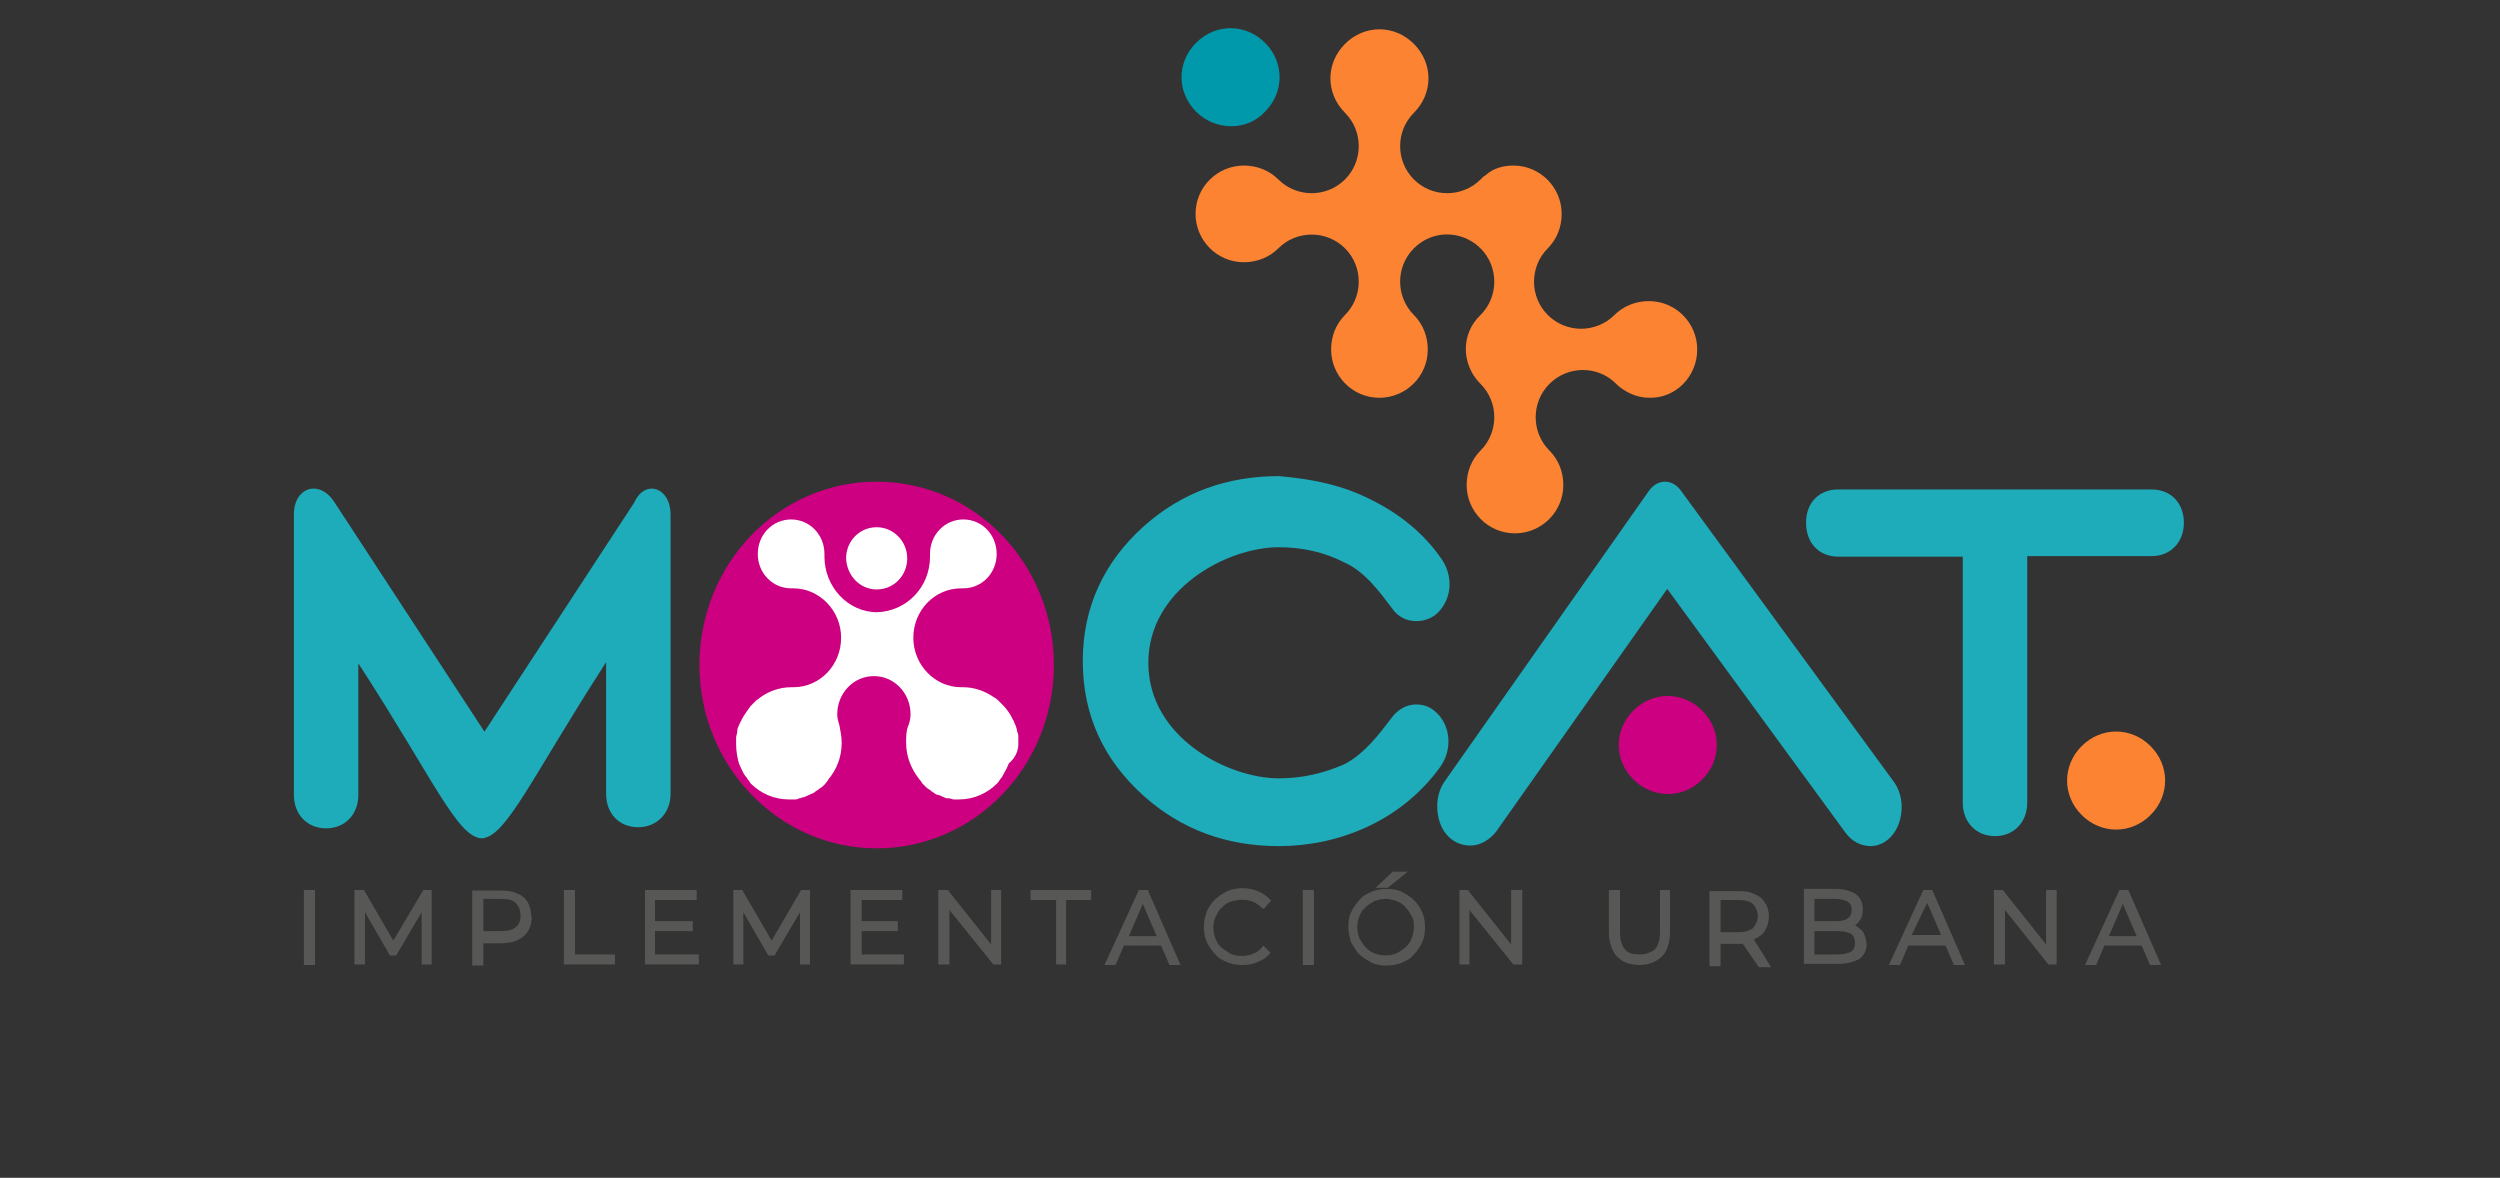
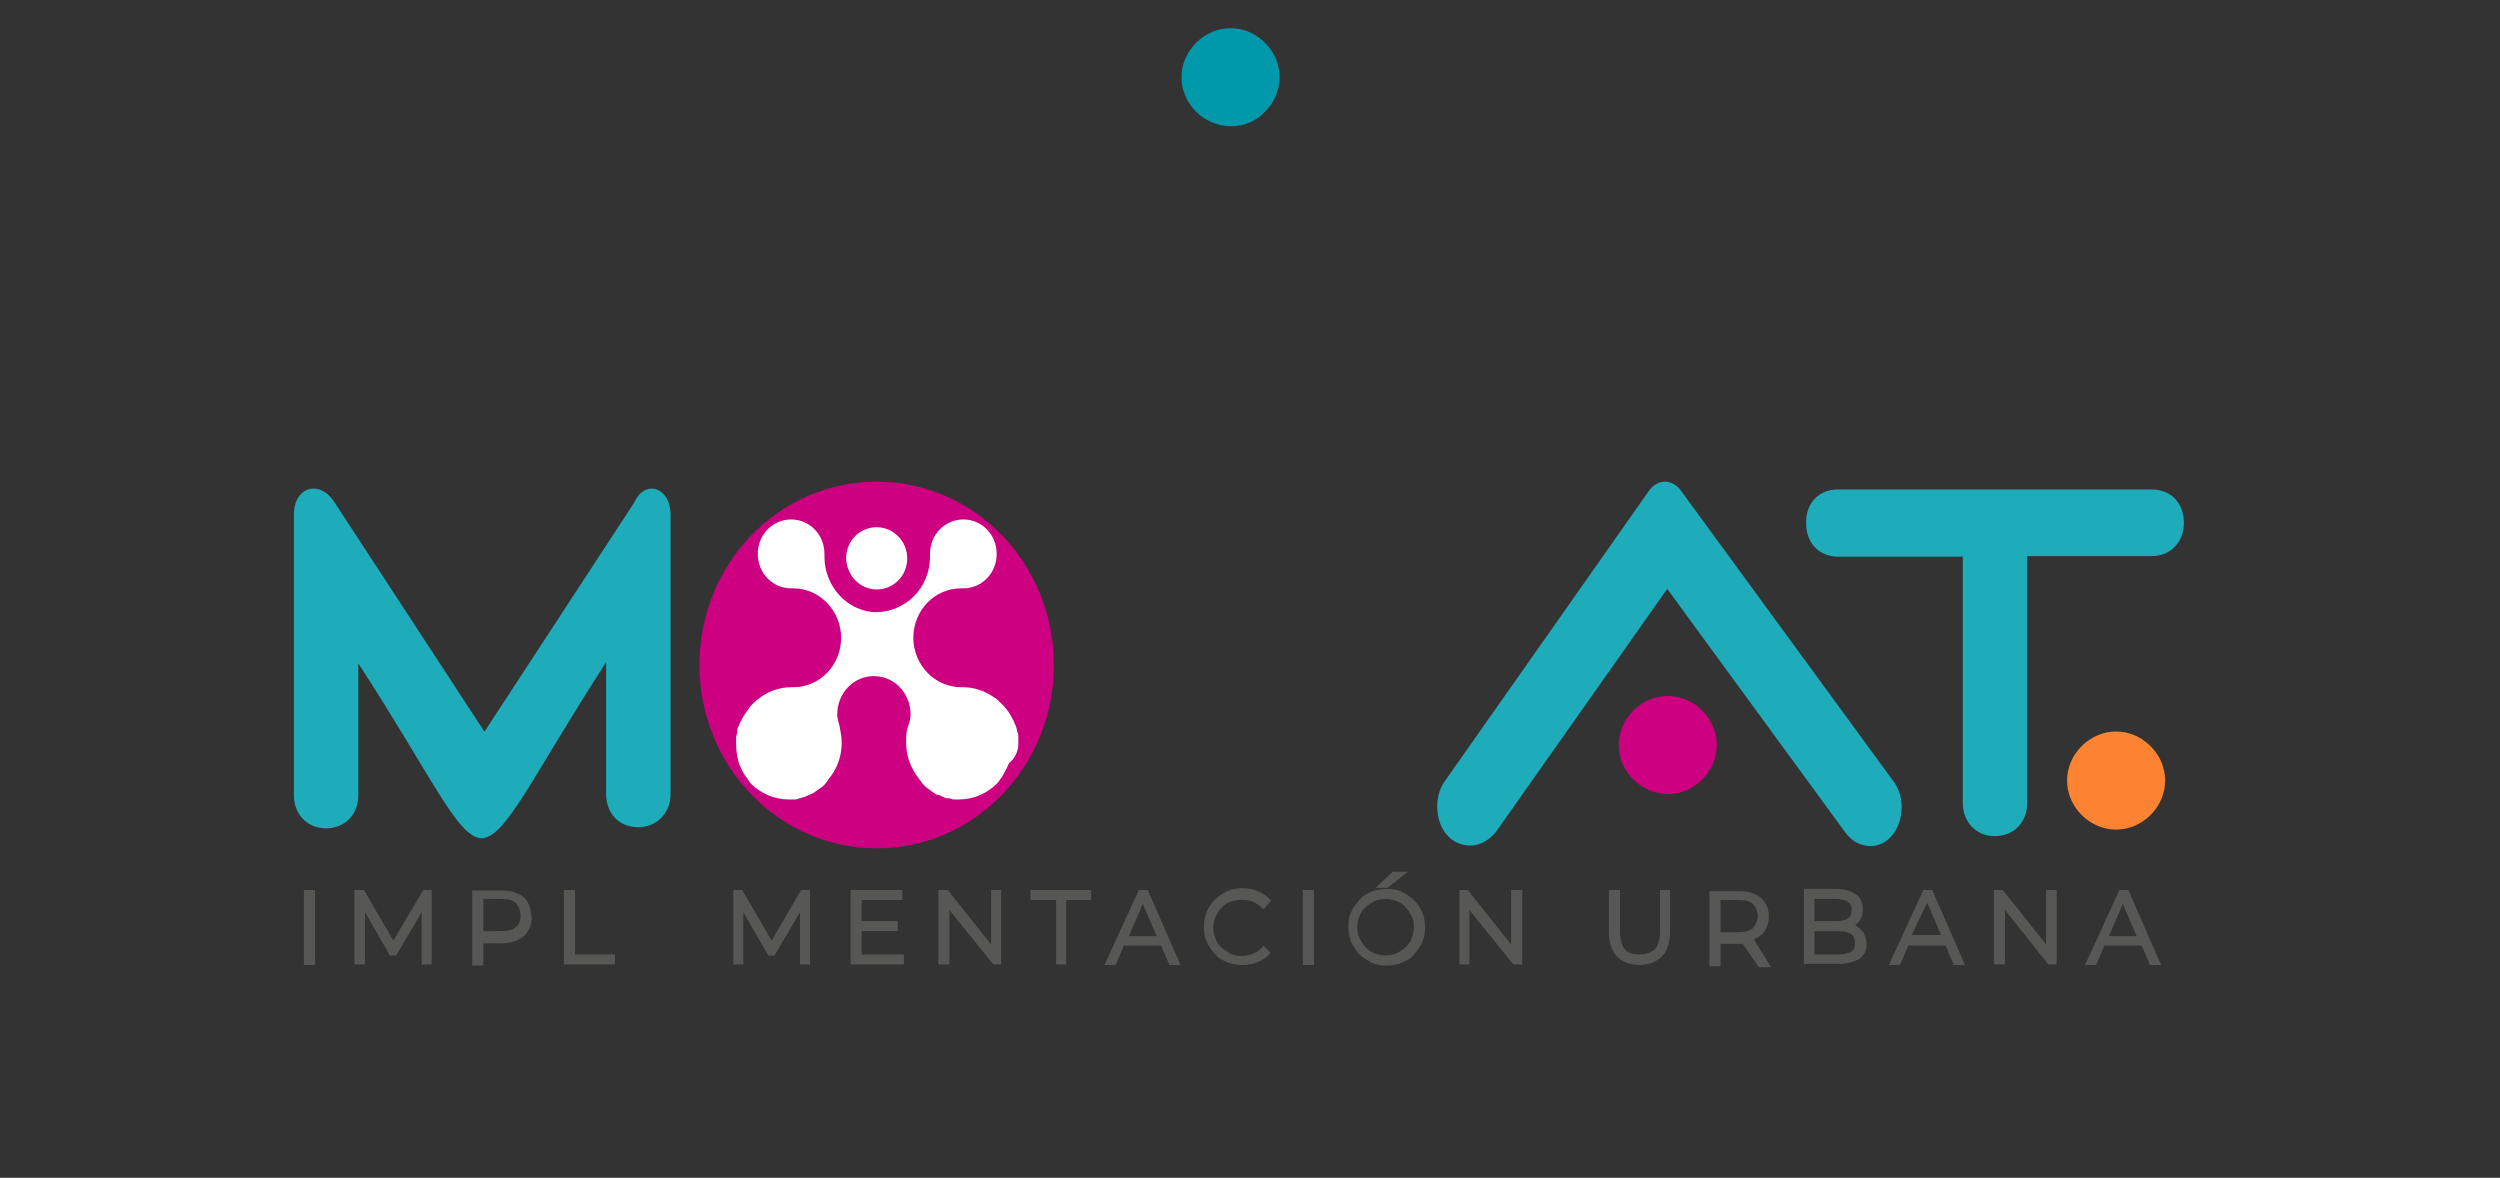
<svg xmlns="http://www.w3.org/2000/svg" version="1.1" id="Capa_1" x="0px" y="0px" viewBox="0 0 450 212" style="enable-background:new 0 0 450 212;" xml:space="preserve">
  <rect x="0" y="0" width="450" height="212" fill="#333333" stroke="none" />
  <style type="text/css">
	.st0{fill:#1EABBA;}
	.st1{fill:#0099AB;}
	.st2{fill:#FC8332;}
	.st3{fill:#CC0080;}
	.st4{fill:#FFFFFF;}
	.st5{fill:#575756;}
</style>
  <g>
    <g>
-       <path class="st0" d="M246.7,89.9c5.1,2.5,9.5,6,12.7,10.6c2.2,3.1,2,7.1-0.5,9.7c-1.1,1.1-2.5,1.6-4,1.6c-1.6,0-3.3-0.7-4.4-2.4    c-2.2-2.9-4.9-6.6-8.6-8.2c-3.5-1.8-7.5-2.7-11.7-2.7c-9.3,0-23.5,7.5-23.5,20.8c0,13.5,14.4,20.8,23.5,20.8c4.2,0,8-0.9,11.7-2.5    c3.6-1.8,6.4-5.5,8.6-8.4c1.1-1.5,2.7-2.4,4.4-2.4c1.5,0,2.7,0.5,3.8,1.6c2.5,2.5,2.7,6.7,0.5,9.7c-7.1,9.8-18.4,14.2-29,14.2    c-9.3,0-17.5-2.9-24.4-9.1c-7.1-6.4-10.9-14.4-10.9-24.2c0-9.7,3.8-17.8,10.9-24.2c6.9-6.2,15.1-9.1,24.4-9.1    C236.1,86.2,241.6,87.3,246.7,89.9L246.7,89.9z" />
      <path class="st0" d="M342.3,145.2c0-1.6-0.5-3.3-1.5-4.6l-38.1-52.1c-1.6-2.4-4.4-2.4-6,0L260,140.7c-0.9,1.3-1.3,2.9-1.3,4.4    c0,4.2,2.5,7.1,6,7.1c1.8,0,3.5-1.1,4.6-2.5l30.8-43.7l32.1,43.9c1.1,1.5,2.7,2.4,4.6,2.4C339.9,152.2,342.3,149.2,342.3,145.2    L342.3,145.2z" />
      <path class="st0" d="M330.8,88.1h56.5c3.5,0,5.8,2.5,5.8,6c0,3.5-2.4,6-5.8,6h-22.4v44.4c0,3.5-2.4,6-5.8,6s-5.8-2.5-5.8-6v-44.3    h-22.4c-3.5,0-5.8-2.5-5.8-6C325,90.6,327.4,88.1,330.8,88.1L330.8,88.1z" />
      <path class="st0" d="M120.7,92.6v50.3c0,3.5-2.5,6-5.8,6c-3.5,0-5.8-2.5-5.8-6v-23.7c-13.5,20.9-18,31.5-22.4,31.7    c-4.4-0.2-8.7-10.7-22.2-31.5v23.7c0,3.5-2.4,6-5.8,6s-5.8-2.5-5.8-6V92.6c0-4.9,4.6-6.4,7.3-2.2l27,41.3c27-41.3,27-41.3,27-41.3    C116.1,86.2,120.7,87.7,120.7,92.6z" />
      <path class="st1" d="M227.7,20.1c3.5-3.5,3.5-8.9,0-12.4c-3.5-3.5-8.9-3.5-12.4,0s-3.5,8.9,0,12.4    C218.8,23.6,224.5,23.6,227.7,20.1L227.7,20.1z" />
-       <path class="st2" d="M305.5,62.9c0-4.7-3.8-8.7-8.7-8.7c-2.4,0-4.6,0.9-6.2,2.5l0,0c-3.3,3.3-8.7,3.3-12,0c-3.3-3.3-3.3-8.7,0-12    l0,0c1.6-1.6,2.5-3.8,2.5-6.2c0-4.7-3.8-8.7-8.7-8.7c-1.8,0-3.5,0.5-4.7,1.5l0,0c-0.2,0.2-0.5,0.4-0.7,0.5l0,0    c-0.2,0.2-0.4,0.4-0.5,0.5l0,0c-3.3,3.3-8.7,3.3-12,0c-3.3-3.3-3.3-8.7,0-12l0,0c3.5-3.5,3.5-8.9,0-12.4s-8.9-3.5-12.4,0    c-3.5,3.5-3.5,8.9,0,12.4l0,0c3.3,3.3,3.3,8.7,0,12s-8.7,3.3-12,0l0,0c-1.6-1.6-3.8-2.5-6.2-2.5c-4.7,0-8.7,3.8-8.7,8.7    c0,4.7,3.8,8.7,8.7,8.7c2.4,0,4.6-0.9,6.2-2.5l0,0c3.3-3.3,8.7-3.3,12,0c3.3,3.3,3.3,8.7,0,12l0,0c-1.6,1.6-2.5,3.8-2.5,6.2    c0,4.7,3.8,8.7,8.7,8.7c4.7,0,8.7-3.8,8.7-8.7c0-2.4-0.9-4.6-2.5-6.2l0,0c-3.3-3.3-3.3-8.7,0-12c3.3-3.3,8.4-3.3,11.8-0.2    c0,0,0,0.2,0.2,0.2l0,0c3.3,3.3,3.3,8.7,0,12l0,0l0,0l0,0c-3.5,3.3-3.5,8.7-0.2,12.2l0.2,0.2c3.3,3.3,3.3,8.7,0,12l0,0    c-1.6,1.6-2.5,3.8-2.5,6.2c0,4.7,3.8,8.7,8.7,8.7c4.7,0,8.7-3.8,8.7-8.7c0-2.4-0.9-4.6-2.5-6.2l0,0c-3.3-3.3-3.3-8.7,0-12    c3.3-3.3,8.6-3.3,11.8-0.2c1.6,1.6,3.8,2.7,6.2,2.7C301.7,71.7,305.5,67.7,305.5,62.9L305.5,62.9z" />
      <path class="st3" d="M306.4,140.3c3.5-3.5,3.5-8.9,0-12.4c-3.5-3.5-8.9-3.5-12.4,0c-3.5,3.5-3.5,8.9,0,12.4    C297.5,143.8,303,143.8,306.4,140.3L306.4,140.3z" />
      <g>
        <path class="st3" d="M157.8,152.7c17.7,0,31.9-14.8,31.9-33s-14.2-33-31.9-33s-31.9,14.8-31.9,33S140.2,152.7,157.8,152.7     L157.8,152.7z" />
        <path class="st4" d="M183.3,133.9c0-0.4,0-0.7,0-1.1c0-0.4,0-0.7-0.2-1.1c0-0.4-0.2-0.7-0.2-0.9c-0.2-0.4-0.2-0.5-0.4-0.9     c0-0.2-0.2-0.4-0.2-0.4c-0.4-0.9-0.9-1.6-1.6-2.4c-0.4-0.4-0.7-0.7-1.1-1.1c-0.2-0.2-0.5-0.4-0.7-0.5c-1.6-1.1-3.5-1.8-5.5-1.8     c-0.2,0-0.2,0-0.4,0l0,0c-4.7,0-8.6-4-8.6-8.9c0-4.9,3.8-8.9,8.6-8.9l0,0c0.2,0,0.2,0,0.4,0c3.3,0,6-2.7,6-6.2s-2.7-6.2-6-6.2     s-6,2.7-6,6.2l0,0c0,0.2,0,0.4,0,0.5c0,5.5-4.2,9.8-9.5,10c-5.3,0-9.5-4.6-9.5-10c0-0.2,0-0.4,0-0.5l0,0c0-3.5-2.7-6.2-6-6.2     s-6,2.7-6,6.2s2.7,6.2,6,6.2c0.2,0,0.2,0,0.4,0l0,0c4.7,0,8.6,4,8.6,8.9s-3.8,8.9-8.6,8.9l0,0c-0.2,0-0.2,0-0.4,0     c-2,0-4,0.7-5.5,1.8c-0.2,0.2-0.5,0.4-0.7,0.5c-0.4,0.4-0.7,0.7-1.1,1.1c-0.5,0.7-1.1,1.5-1.6,2.4c0,0.2-0.2,0.4-0.2,0.4     c-0.2,0.4-0.2,0.5-0.4,0.9c-0.2,0.4-0.2,0.7-0.2,0.9c0,0.4-0.2,0.7-0.2,1.1c0,0.4,0,0.7,0,1.1c0,1.3,0.2,2.4,0.5,3.5     c0.2,0.4,0.2,0.5,0.4,0.9c0.2,0.4,0.4,0.9,0.7,1.3c0.2,0.2,0.4,0.5,0.5,0.7c0.2,0.2,0.4,0.5,0.5,0.7c1.8,1.8,4.2,2.9,6.9,2.9l0,0     c0.4,0,0.7,0,0.9,0l0,0c0.4,0,0.7,0,0.9-0.2l0,0c0.4,0,0.5-0.2,0.9-0.2l0,0c0.4-0.2,0.5-0.2,0.9-0.4l0,0c0.4-0.2,0.5-0.2,0.9-0.4     l0,0c0.2-0.2,0.5-0.4,0.7-0.5l0,0c0.2-0.2,0.5-0.4,0.7-0.5l0,0c0.2-0.2,0.5-0.4,0.7-0.7l0,0c0.2-0.2,0.4-0.5,0.5-0.7l0,0     c1.5-1.8,2.4-4,2.4-6.6c0-1.1-0.2-2-0.4-3.1l0,0c-0.2-0.7-0.4-1.3-0.4-2c0-3.8,2.9-6.9,6.6-6.9s6.6,3.1,6.6,6.9     c0,0.7-0.2,1.5-0.4,2l0,0c-0.4,0.9-0.4,2-0.4,3.1c0,2.5,0.9,4.7,2.4,6.6l0,0c0.2,0.2,0.4,0.5,0.5,0.7l0,0     c0.2,0.2,0.4,0.4,0.7,0.7l0,0c0.2,0.2,0.5,0.4,0.7,0.5l0,0c0.2,0.2,0.5,0.4,0.7,0.5l0,0c0.2,0.2,0.5,0.4,0.9,0.4l0,0     c0.4,0.2,0.5,0.2,0.9,0.4l0,0c0.4,0.2,0.5,0.2,0.9,0.2l0,0c0.4,0,0.5,0.2,0.9,0.2l0,0c0.4,0,0.7,0,0.9,0c2.7,0,5.1-1.1,6.9-2.9     c0.2-0.2,0.4-0.5,0.5-0.7c0.2-0.2,0.4-0.5,0.5-0.7c0.2-0.4,0.5-0.9,0.7-1.3c0.2-0.4,0.2-0.5,0.4-0.9     C182.9,136.3,183.3,135,183.3,133.9L183.3,133.9z" />
        <path class="st4" d="M157.8,106.1c3.1,0,5.5-2.5,5.5-5.6c0-3.1-2.5-5.6-5.5-5.6c-3.1,0-5.5,2.5-5.5,5.6     C152.4,103.5,154.7,106.1,157.8,106.1L157.8,106.1z" />
      </g>
      <path class="st2" d="M387.1,146.7c3.5-3.5,3.5-8.9,0-12.4s-8.9-3.5-12.4,0s-3.5,8.9,0,12.4S383.6,150.2,387.1,146.7L387.1,146.7z" />
    </g>
    <g>
      <g>
        <rect x="54.7" y="160.2" class="st5" width="2" height="13.5" />
      </g>
      <g>
        <polygon class="st5" points="77.7,160.2 77.7,173.6 75.9,173.6 75.9,164.2 71.3,172 70.2,172 65.7,164.2 65.7,173.6 63.8,173.6      63.8,160.2 65.5,160.2 70.8,169.3 76.2,160.2    " />
      </g>
      <g>
        <path class="st5" d="M95,162.4c-0.4-0.7-1.1-1.3-2-1.6c-0.7-0.4-1.8-0.5-2.9-0.5H85v13.5h2v-4h3.1c1.1,0,2.2-0.2,2.9-0.5     c0.9-0.4,1.5-0.9,2-1.6c0.4-0.7,0.7-1.5,0.7-2.5C95.5,163.8,95.4,163.1,95,162.4z M92.8,166.9c-0.5,0.5-1.5,0.7-2.7,0.7H87v-5.8     h3.1c1.3,0,2.2,0.2,2.7,0.7c0.5,0.5,0.9,1.3,0.9,2.2C93.7,165.8,93.4,166.5,92.8,166.9z" />
      </g>
      <g>
        <polygon class="st5" points="110.7,171.8 110.7,173.6 101.5,173.6 101.5,160.2 103.5,160.2 103.5,171.8    " />
      </g>
      <g>
-         <polygon class="st5" points="125.8,171.8 125.8,173.6 116.1,173.6 116.1,160.2 125.4,160.2 125.4,162 117.9,162 117.9,165.8      124.7,165.8 124.7,167.6 117.9,167.6 117.9,171.8    " />
-       </g>
+         </g>
      <g>
        <polygon class="st5" points="145.8,160.2 145.8,173.6 144,173.6 144,164.2 139.4,172 138.3,172 133.8,164.2 133.8,173.6      132,173.6 132,160.2 133.6,160.2 138.9,169.3 144.2,160.2    " />
      </g>
      <g>
        <polygon class="st5" points="162.7,171.8 162.7,173.6 153.1,173.6 153.1,160.2 162.4,160.2 162.4,162 155.1,162 155.1,165.8      161.6,165.8 161.6,167.6 155.1,167.6 155.1,171.8    " />
      </g>
      <g>
        <polygon class="st5" points="180.2,160.2 180.2,173.6 178.8,173.6 170.9,163.8 170.9,173.6 168.9,173.6 168.9,160.2 170.6,160.2      178.4,170 178.4,160.2    " />
      </g>
      <g>
        <polygon class="st5" points="196.4,160.2 196.4,162 191.9,162 191.9,173.6 190.1,173.6 190.1,162 185.5,162 185.5,160.2    " />
      </g>
      <g>
        <path class="st5" d="M206.6,160.2H205l-6.2,13.5h2l1.5-3.5h6.7l1.5,3.5h2L206.6,160.2z M203.2,168.5l2.5-5.8l2.5,5.8H203.2z" />
      </g>
      <g>
        <path class="st5" d="M227.4,170.2l1.3,1.3l-0.2,0.2c-0.5,0.7-1.3,1.1-2.2,1.5c-0.9,0.4-1.8,0.5-2.7,0.5c-1.1,0-2-0.2-2.7-0.5     c-0.9-0.4-1.6-0.7-2.2-1.5c-0.5-0.5-1.1-1.3-1.5-2.2c-0.4-0.9-0.5-1.8-0.5-2.7s0.2-1.8,0.5-2.7c0.4-0.9,0.9-1.6,1.5-2.2     c0.5-0.5,1.5-1.1,2.2-1.5c1.6-0.7,3.8-0.7,5.5,0c0.9,0.4,1.6,0.9,2.2,1.5l0.2,0.2l-1.3,1.5l-0.4-0.2c-0.5-0.5-1.1-0.9-1.6-1.1     c-1.3-0.5-2.7-0.4-4,0c-0.5,0.2-1.1,0.5-1.6,1.1c-0.5,0.4-0.7,0.9-1.1,1.6c-0.2,0.5-0.4,1.3-0.4,2s0.2,1.5,0.4,2s0.5,1.1,1.1,1.6     c0.5,0.4,1.1,0.7,1.6,1.1c1.3,0.5,2.7,0.5,4,0c0.5-0.2,1.1-0.5,1.6-1.1L227.4,170.2z" />
      </g>
      <g>
        <rect x="234.5" y="160.2" class="st5" width="2" height="13.5" />
      </g>
      <g>
        <polygon class="st5" points="253.4,156.9 249.8,159.8 247.6,159.8 250.7,156.9    " />
        <path class="st5" d="M256,164.2c-0.4-0.9-0.9-1.6-1.5-2.2c-0.5-0.5-1.5-1.1-2.2-1.5c-0.9-0.4-1.8-0.5-2.7-0.5     c-1.1,0-2,0.2-2.7,0.5c-0.9,0.4-1.6,0.7-2.2,1.5c-0.5,0.5-1.1,1.3-1.5,2.2c-0.4,0.7-0.5,1.8-0.5,2.7c0,0.9,0.2,1.8,0.5,2.7     c0.4,0.7,0.9,1.6,1.5,2.2c0.5,0.5,1.5,1.1,2.2,1.5c0.9,0.4,1.8,0.5,2.7,0.5c0.9,0,2-0.2,2.7-0.5c0.9-0.4,1.6-0.7,2.2-1.5     c0.5-0.5,1.1-1.3,1.5-2.2c0.4-0.9,0.5-1.8,0.5-2.7C256.5,165.8,256.3,164.9,256,164.2z M254.5,166.9c0,0.7-0.2,1.5-0.4,2     s-0.5,1.1-1.1,1.6c-0.4,0.4-0.9,0.7-1.6,1.1c-1.3,0.5-2.7,0.5-4,0c-0.5-0.2-1.1-0.5-1.6-1.1c-0.4-0.4-0.7-0.9-1.1-1.6     c-0.2-0.5-0.4-1.3-0.4-2s0.2-1.5,0.4-2c0.2-0.5,0.5-1.1,1.1-1.6c0.4-0.4,0.9-0.7,1.6-1.1c0.5-0.2,1.3-0.4,2-0.4     c0.7,0,1.5,0.2,2,0.4c0.5,0.2,1.1,0.5,1.6,1.1c0.4,0.4,0.7,0.9,1.1,1.6C254.5,165.5,254.5,166.2,254.5,166.9z" />
      </g>
      <g>
        <polygon class="st5" points="274,160.2 274,173.6 272.4,173.6 264.5,163.8 264.5,173.6 262.7,173.6 262.7,160.2 264.2,160.2      272,170 272,160.2    " />
      </g>
      <g>
        <path class="st5" d="M300.6,160.2v7.6c0,1.8-0.5,3.5-1.5,4.4c-0.9,0.9-2.4,1.5-4,1.5c-1.6,0-3.1-0.5-4-1.5     c-0.9-0.9-1.5-2.5-1.5-4.4v-7.6h2v7.6c0,1.5,0.4,2.5,0.9,3.1c0.5,0.7,1.5,0.9,2.7,0.9c1.1,0,2-0.4,2.7-0.9     c0.5-0.7,0.9-1.6,0.9-3.1v-7.6H300.6z" />
      </g>
      <g>
        <path class="st5" d="M315.7,169.1C315.7,169.1,315.7,168.9,315.7,169.1c0.9-0.4,1.6-0.9,2-1.6s0.7-1.5,0.7-2.5     c0-0.9-0.2-1.8-0.7-2.5c-0.4-0.7-1.1-1.3-2-1.6c-0.7-0.4-1.8-0.5-2.9-0.5h-5.1v13.5h2v-4h3.1c0.4,0,0.5,0,0.9,0l2.9,4.2h2.2     L315.7,169.1z M312.8,167.8h-3.1V162h3.1c1.3,0,2.2,0.2,2.7,0.7c0.5,0.5,0.9,1.3,0.9,2.2c0,0.9-0.4,1.6-0.9,2.2     C315,167.5,314.1,167.8,312.8,167.8z" />
      </g>
      <g>
        <path class="st5" d="M335.4,167.8c-0.4-0.5-0.9-0.9-1.5-1.3l0,0c0.4-0.2,0.7-0.5,0.9-0.9c0.4-0.5,0.5-1.1,0.5-2     c0-1.1-0.4-2-1.3-2.7c-0.9-0.5-2-0.9-3.5-0.9h-5.8v13.5h6.2c1.6,0,2.9-0.4,3.8-0.9c0.9-0.7,1.3-1.6,1.3-2.7     C335.9,169.1,335.7,168.4,335.4,167.8z M330.8,171.8h-4.2v-4.2h4.2c1.1,0,1.8,0.2,2.4,0.5c0.5,0.4,0.7,0.9,0.7,1.6     s-0.2,1.3-0.7,1.6C332.6,171.6,331.9,171.8,330.8,171.8z M326.6,161.8h3.8c0.9,0,1.6,0.2,2.2,0.5c0.5,0.4,0.7,0.7,0.7,1.5     c0,0.7-0.2,1.1-0.7,1.5c-0.5,0.4-1.3,0.5-2.2,0.5h-3.8V161.8z" />
      </g>
      <g>
        <path class="st5" d="M347.8,160.2h-1.6l-6.2,13.5h2l1.5-3.5h6.7l1.5,3.5h2L347.8,160.2z M346.9,162.5l2.5,5.8h-5.3L346.9,162.5z" />
      </g>
      <g>
        <polygon class="st5" points="370.2,160.2 370.2,173.6 368.7,173.6 360.9,163.8 360.9,173.6 358.9,173.6 358.9,160.2 360.5,160.2      368.3,170 368.3,160.2    " />
      </g>
      <g>
        <path class="st5" d="M383.1,160.2h-1.6l-6.2,13.5h2l1.5-3.5h6.7l1.5,3.5h2L383.1,160.2z M379.6,168.5l2.5-5.8l2.5,5.8H379.6z" />
      </g>
    </g>
  </g>
</svg>